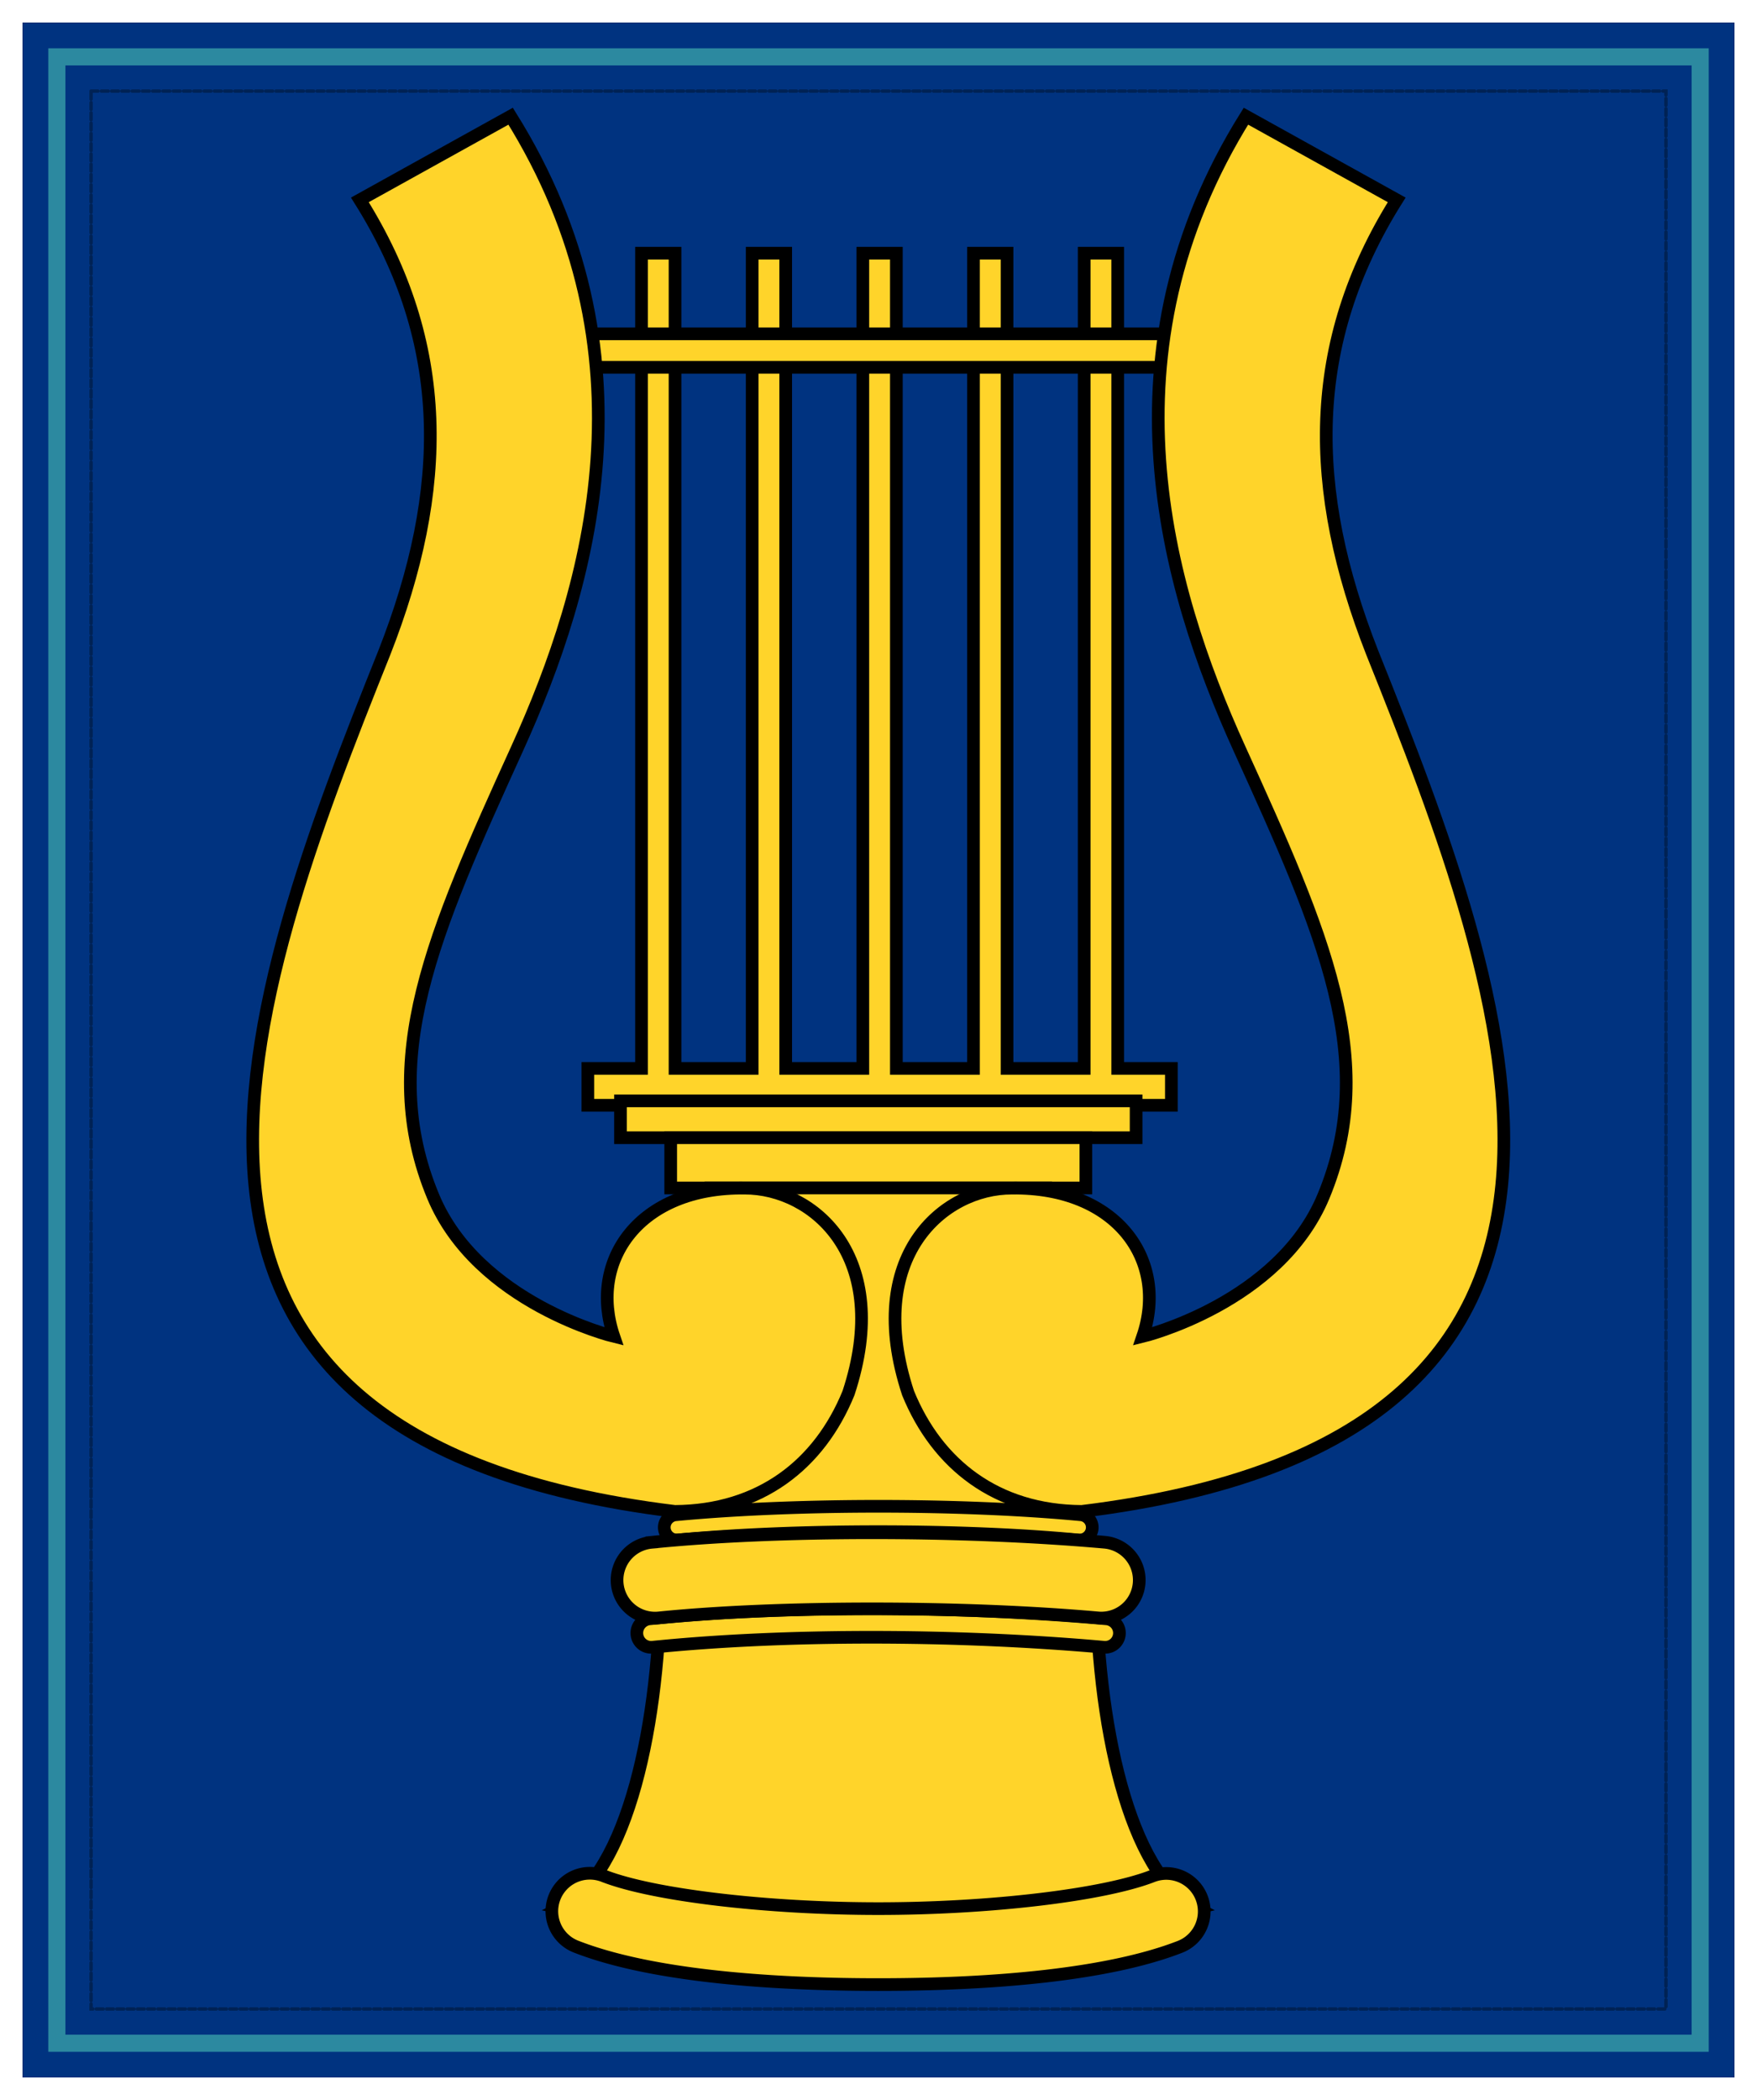
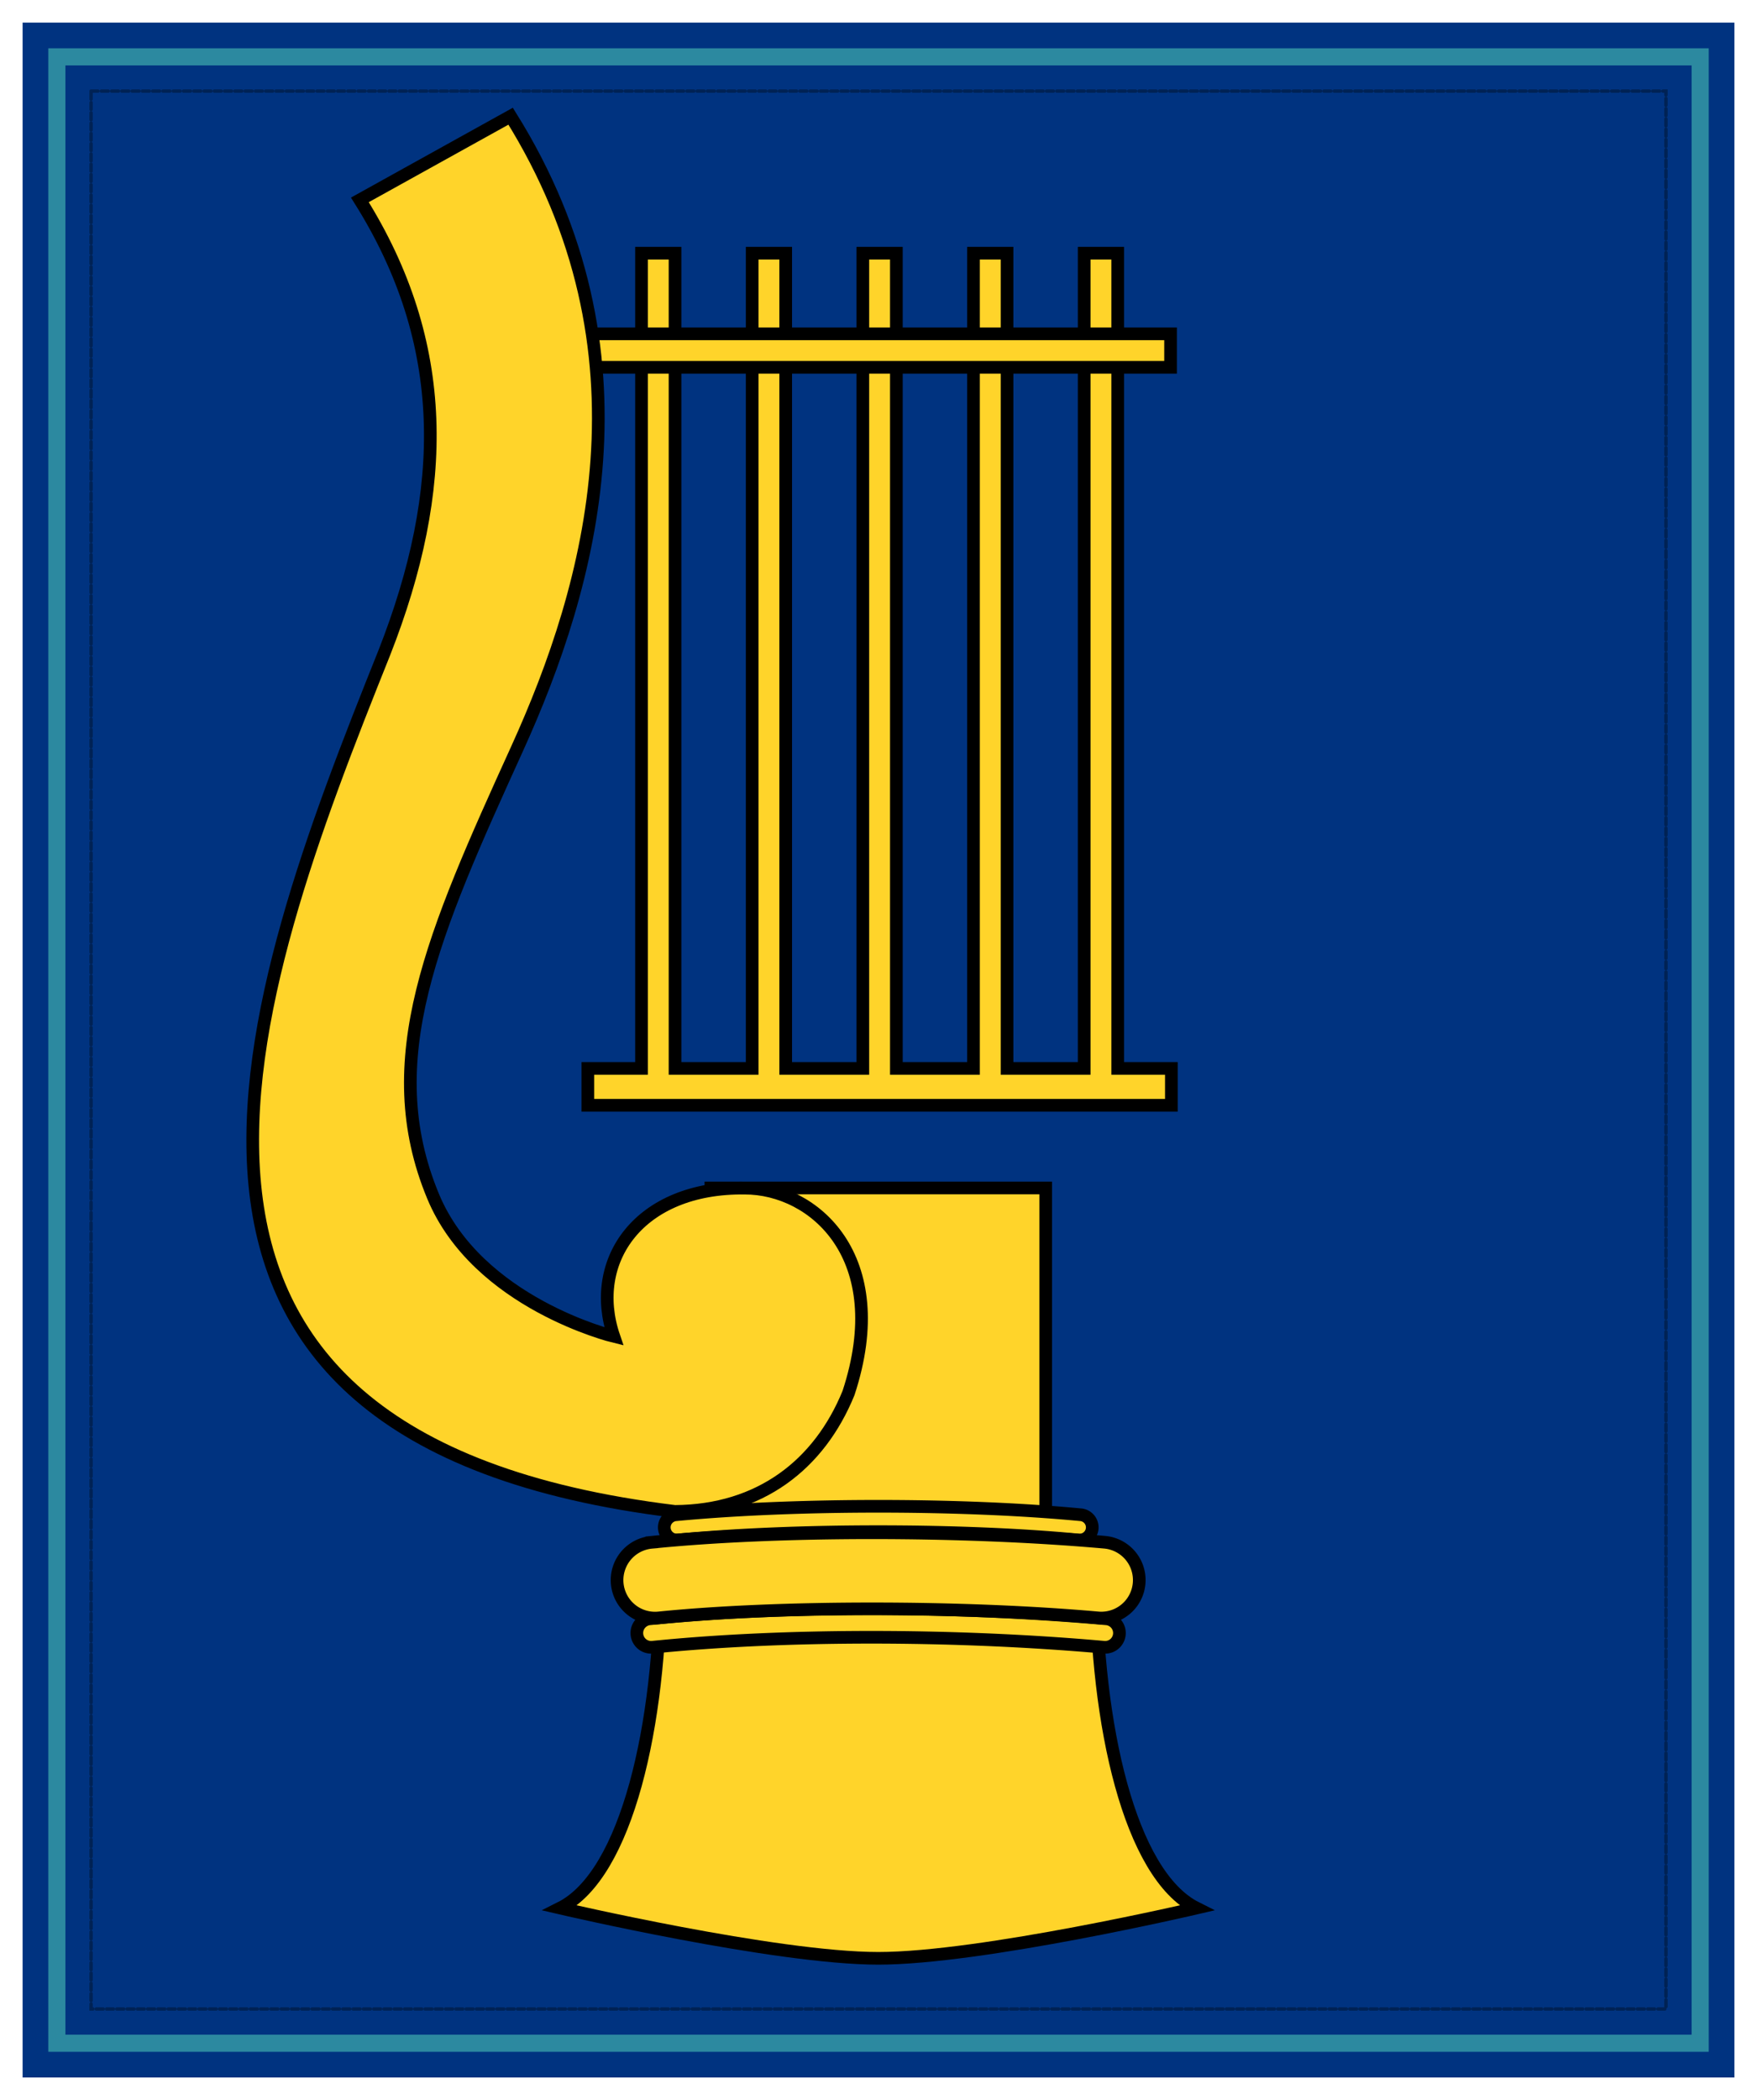
<svg xmlns="http://www.w3.org/2000/svg" xmlns:ns1="http://www.inkscape.org/namespaces/inkscape" xmlns:ns2="http://sodipodi.sourceforge.net/DTD/sodipodi-0.dtd" width="513.2" height="613.2" viewBox="0 0 135.784 162.242" version="1.1" id="svg1068" ns1:version="0.92.3 (2405546, 2018-03-11)" ns2:docname="CAMUS TRF.svg">
  <defs id="defs1062">
    <filter ns1:collect="always" style="color-interpolation-filters:sRGB" id="filter997" x="-0.013" width="1.026" y="-0.011" height="1.022">
      <feGaussianBlur ns1:collect="always" stdDeviation="0.728" id="feGaussianBlur999" />
    </filter>
    <filter ns1:collect="always" style="color-interpolation-filters:sRGB" id="filter1007" x="-0.026" width="1.053" y="-0.022" height="1.044">
      <feGaussianBlur ns1:collect="always" stdDeviation="1.402" id="feGaussianBlur1009" />
    </filter>
  </defs>
  <ns2:namedview id="base" pagecolor="#ffffff" bordercolor="#666666" borderopacity="1.0" ns1:pageopacity="0.0" ns1:pageshadow="2" ns1:zoom="0.86757995" ns1:cx="256.6" ns1:cy="306.59997" ns1:document-units="px" ns1:current-layer="layer1" showgrid="false" showborder="false" units="px" fit-margin-top="0" fit-margin-left="0" fit-margin-right="0" fit-margin-bottom="0" ns1:window-width="1366" ns1:window-height="713" ns1:window-x="0" ns1:window-y="27" ns1:window-maximized="1" />
  <g ns1:label="Layer 1" ns1:groupmode="layer" id="layer1" transform="translate(-68.179,-66.2)">
    <g transform="translate(69.926,-70.304)" id="g1031">
-       <path style="opacity:1;fill:#000000;fill-opacity:1;stroke:none;stroke-width:2.429;stroke-linecap:round;stroke-miterlimit:4;stroke-dasharray:none;stroke-dashoffset:0;filter:url(#filter997)" d="m 0,138.25 h 132.292 v 158.75 H 0 Z" id="path995" ns1:connector-curvature="0" />
      <path ns1:connector-curvature="0" id="rect967" d="m 0,138.25 h 132.292 v 158.75 H 0 Z" style="opacity:1;fill:#003380;fill-opacity:1;stroke:none;stroke-width:2.429;stroke-linecap:round;stroke-miterlimit:4;stroke-dasharray:none;stroke-dashoffset:0" />
      <g transform="matrix(0.978,0,0,0.978,1.438,3.797)" id="g983">
        <path ns1:connector-curvature="0" style="opacity:1;fill:#ffd42a;fill-opacity:1;stroke:#000000;stroke-width:3.78;stroke-linecap:round;stroke-miterlimit:4;stroke-dasharray:none;stroke-dashoffset:0" d="m 179,587.52 v 243 h -16 v 11 h 174 v -11 h -16 v -243 h -10 v 243 h -23 v -243 h -10 v 243 h -23 v -243 h -10 v 243 h -23 v -243 h -10 v 243 h -23 v -243 z" transform="scale(0.265)" id="rect845" />
-         <path ns1:connector-curvature="0" id="path848" d="M 45.773,225.562 H 86.519 v -2.91 H 45.773 Z" style="opacity:1;fill:#ffd42a;fill-opacity:1;stroke:#000000;stroke-width:1;stroke-linecap:round;stroke-miterlimit:4;stroke-dasharray:none;stroke-dashoffset:0" />
-         <path style="opacity:1;fill:#ffd42a;fill-opacity:1;stroke:#000000;stroke-width:1;stroke-linecap:round;stroke-miterlimit:4;stroke-dasharray:none;stroke-dashoffset:0" d="M 49.742,225.562 H 82.55 v 3.969 H 49.742 Z" id="path850" ns1:connector-curvature="0" />
        <path ns1:connector-curvature="0" id="path852" d="m 42.816,162.062 h 46.425 v 2.646 H 42.816 Z" style="opacity:1;fill:#ffd42a;fill-opacity:1;stroke:#000000;stroke-width:1;stroke-linecap:round;stroke-miterlimit:4;stroke-dasharray:none;stroke-dashoffset:0" />
        <path style="opacity:1;fill:#ffd42a;fill-opacity:1;stroke:#000000;stroke-width:1;stroke-linecap:round;stroke-miterlimit:4;stroke-dasharray:none;stroke-dashoffset:0" d="m 48.948,259.958 h 3.969 V 229.531 H 79.375 v 30.427 h 3.969 c 0,11.906 2.646,23.812 7.938,26.458 0,0 -17.004,3.969 -25.135,3.969 -8.131,0 -25.135,-3.969 -25.135,-3.969 5.292,-2.646 7.938,-14.552 7.938,-26.458 z" id="rect940" ns1:connector-curvature="0" ns2:nodetypes="ccccccczcc" />
-         <path style="color:#000000;font-style:normal;font-variant:normal;font-weight:normal;font-stretch:normal;font-size:medium;line-height:normal;font-family:sans-serif;font-variant-ligatures:normal;font-variant-position:normal;font-variant-caps:normal;font-variant-numeric:normal;font-variant-alternates:normal;font-feature-settings:normal;text-indent:0;text-align:start;text-decoration:none;text-decoration-line:none;text-decoration-style:solid;text-decoration-color:#000000;letter-spacing:normal;word-spacing:normal;text-transform:none;writing-mode:lr-tb;direction:ltr;text-orientation:mixed;dominant-baseline:auto;baseline-shift:baseline;text-anchor:start;white-space:normal;shape-padding:0;clip-rule:nonzero;display:inline;overflow:visible;visibility:visible;opacity:1;isolation:auto;mix-blend-mode:normal;color-interpolation:sRGB;color-interpolation-filters:linearRGB;solid-color:#000000;solid-opacity:1;vector-effect:none;fill:#ffd42a;fill-opacity:1;fill-rule:nonzero;stroke:#000000;stroke-width:1;stroke-linecap:round;stroke-linejoin:miter;stroke-miterlimit:4;stroke-dasharray:none;stroke-dashoffset:0;stroke-opacity:1;color-rendering:auto;image-rendering:auto;shape-rendering:auto;text-rendering:auto;enable-background:accumulate" d="m 43.307,283.666 a 3,3 0 0 0 -1.002,5.811 c 5.637,2.192 14.64,2.982 23.842,2.982 9.202,0 18.205,-0.79 23.842,-2.982 A 3,3 0 1 0 87.812,283.885 c -3.888,1.512 -12.876,2.574 -21.666,2.574 -8.79,0 -17.78,-1.062 -21.668,-2.574 a 3,3 0 0 0 -1.172,-0.219 z" id="path943" ns1:connector-curvature="0" />
        <path style="color:#000000;font-style:normal;font-variant:normal;font-weight:normal;font-stretch:normal;font-size:medium;line-height:normal;font-family:sans-serif;font-variant-ligatures:normal;font-variant-position:normal;font-variant-caps:normal;font-variant-numeric:normal;font-variant-alternates:normal;font-feature-settings:normal;text-indent:0;text-align:start;text-decoration:none;text-decoration-line:none;text-decoration-style:solid;text-decoration-color:#000000;letter-spacing:normal;word-spacing:normal;text-transform:none;writing-mode:lr-tb;direction:ltr;text-orientation:mixed;dominant-baseline:auto;baseline-shift:baseline;text-anchor:start;white-space:normal;shape-padding:0;clip-rule:nonzero;display:inline;overflow:visible;visibility:visible;opacity:1;isolation:auto;mix-blend-mode:normal;color-interpolation:sRGB;color-interpolation-filters:linearRGB;solid-color:#000000;solid-opacity:1;vector-effect:none;fill:#ffd42a;fill-opacity:1;fill-rule:nonzero;stroke:#000000;stroke-width:1;stroke-linecap:round;stroke-linejoin:miter;stroke-miterlimit:4;stroke-dasharray:none;stroke-dashoffset:0;stroke-opacity:1;color-rendering:auto;image-rendering:auto;shape-rendering:auto;text-rendering:auto;enable-background:accumulate" d="m 66.146,254.678 c -5.647,0 -11.296,0.222 -15.971,0.666 a 1.001,1.001 0 1 0 0.189,1.992 c 9.171,-0.871 22.389,-0.871 31.561,0 a 1.001,1.001 0 1 0 0.189,-1.992 c -4.675,-0.444 -10.321,-0.666 -15.969,-0.666 z" id="path957" ns1:connector-curvature="0" />
        <path style="color:#000000;font-style:normal;font-variant:normal;font-weight:normal;font-stretch:normal;font-size:medium;line-height:normal;font-family:sans-serif;font-variant-ligatures:normal;font-variant-position:normal;font-variant-caps:normal;font-variant-numeric:normal;font-variant-alternates:normal;font-feature-settings:normal;text-indent:0;text-align:start;text-decoration:none;text-decoration-line:none;text-decoration-style:solid;text-decoration-color:#000000;letter-spacing:normal;word-spacing:normal;text-transform:none;writing-mode:lr-tb;direction:ltr;text-orientation:mixed;dominant-baseline:auto;baseline-shift:baseline;text-anchor:start;white-space:normal;shape-padding:0;clip-rule:nonzero;display:inline;overflow:visible;visibility:visible;opacity:1;isolation:auto;mix-blend-mode:normal;color-interpolation:sRGB;color-interpolation-filters:linearRGB;solid-color:#000000;solid-opacity:1;vector-effect:none;fill:#ffd42a;fill-opacity:1;fill-rule:nonzero;stroke:#000000;stroke-width:1;stroke-linecap:round;stroke-linejoin:miter;stroke-miterlimit:4;stroke-dasharray:none;stroke-dashoffset:0;stroke-opacity:1;color-rendering:auto;image-rendering:auto;shape-rendering:auto;text-rendering:auto;enable-background:accumulate" d="m 65.569,262.766 c -6.187,-6e-5 -12.19,0.264 -17.461,0.797 a 1.129,1.129 0 1 0 0.227,2.246 c 10.349,-1.046 23.736,-1.049 35.6,0 a 1.128,1.128 0 1 0 0.197,-2.246 c -6.006,-0.531 -12.375,-0.797 -18.562,-0.797 z" id="path959" ns1:connector-curvature="0" />
        <path style="color:#000000;font-style:normal;font-variant:normal;font-weight:normal;font-stretch:normal;font-size:medium;line-height:normal;font-family:sans-serif;font-variant-ligatures:normal;font-variant-position:normal;font-variant-caps:normal;font-variant-numeric:normal;font-variant-alternates:normal;font-feature-settings:normal;text-indent:0;text-align:start;text-decoration:none;text-decoration-line:none;text-decoration-style:solid;text-decoration-color:#000000;letter-spacing:normal;word-spacing:normal;text-transform:none;writing-mode:lr-tb;direction:ltr;text-orientation:mixed;dominant-baseline:auto;baseline-shift:baseline;text-anchor:start;white-space:normal;shape-padding:0;clip-rule:nonzero;display:inline;overflow:visible;visibility:visible;opacity:1;isolation:auto;mix-blend-mode:normal;color-interpolation:sRGB;color-interpolation-filters:linearRGB;solid-color:#000000;solid-opacity:1;vector-effect:none;fill:#ffd42a;fill-opacity:1;fill-rule:nonzero;stroke:#000000;stroke-width:1;stroke-linecap:round;stroke-linejoin:miter;stroke-miterlimit:4;stroke-dasharray:none;stroke-dashoffset:0;stroke-opacity:1;color-rendering:auto;image-rendering:auto;shape-rendering:auto;text-rendering:auto;enable-background:accumulate" d="m 65.669,256.769 c -6.296,-3.4e-4 -12.435,0.249 -17.42,0.752 a 3,3 0 1 0 0.602,5.969 c 9.372,-0.945 23.891,-0.95 34.652,0.004 a 3,3 0 1 0 0.529,-5.977 C 78.419,257.019 71.965,256.769 65.669,256.769 Z" id="path953" ns1:connector-curvature="0" />
        <path ns2:nodetypes="cssccccccc" ns1:connector-curvature="0" id="path843" d="m 37.093,144.871 c 11.641,18.628 6.35,37.119 0.52,49.945 -6.647,14.622 -11.109,24.627 -6.648,35.372 3.514,8.466 14.283,11.07 14.283,11.07 -2.036,-5.978 1.991,-11.819 10.343,-11.712 5.449,-0.008 11.745,5.421 8.201,16.187 -2.301,5.637 -6.983,9.307 -13.721,9.35 C 3.181,249.351 16.105,214.713 27.12,187.233 c 5.058,-12.89 5.193,-24.396 -1.94,-35.752 z" style="color:#000000;font-style:normal;font-variant:normal;font-weight:normal;font-stretch:normal;font-size:medium;line-height:normal;font-family:sans-serif;font-variant-ligatures:normal;font-variant-position:normal;font-variant-caps:normal;font-variant-numeric:normal;font-variant-alternates:normal;font-feature-settings:normal;text-indent:0;text-align:start;text-decoration:none;text-decoration-line:none;text-decoration-style:solid;text-decoration-color:#000000;letter-spacing:normal;word-spacing:normal;text-transform:none;writing-mode:lr-tb;direction:ltr;text-orientation:mixed;dominant-baseline:auto;baseline-shift:baseline;text-anchor:start;white-space:normal;shape-padding:0;clip-rule:nonzero;display:inline;overflow:visible;visibility:visible;opacity:1;isolation:auto;mix-blend-mode:normal;color-interpolation:sRGB;color-interpolation-filters:linearRGB;solid-color:#000000;solid-opacity:1;vector-effect:none;fill:#ffd42a;fill-opacity:1;fill-rule:nonzero;stroke:#000000;stroke-width:1;stroke-linecap:butt;stroke-linejoin:miter;stroke-miterlimit:4;stroke-dasharray:none;stroke-dashoffset:0;stroke-opacity:1;color-rendering:auto;image-rendering:auto;shape-rendering:auto;text-rendering:auto;enable-background:accumulate" />
-         <path style="color:#000000;font-style:normal;font-variant:normal;font-weight:normal;font-stretch:normal;font-size:medium;line-height:normal;font-family:sans-serif;font-variant-ligatures:normal;font-variant-position:normal;font-variant-caps:normal;font-variant-numeric:normal;font-variant-alternates:normal;font-feature-settings:normal;text-indent:0;text-align:start;text-decoration:none;text-decoration-line:none;text-decoration-style:solid;text-decoration-color:#000000;letter-spacing:normal;word-spacing:normal;text-transform:none;writing-mode:lr-tb;direction:ltr;text-orientation:mixed;dominant-baseline:auto;baseline-shift:baseline;text-anchor:start;white-space:normal;shape-padding:0;clip-rule:nonzero;display:inline;overflow:visible;visibility:visible;opacity:1;isolation:auto;mix-blend-mode:normal;color-interpolation:sRGB;color-interpolation-filters:linearRGB;solid-color:#000000;solid-opacity:1;vector-effect:none;fill:#ffd42a;fill-opacity:1;fill-rule:nonzero;stroke:#000000;stroke-width:1;stroke-linecap:butt;stroke-linejoin:miter;stroke-miterlimit:4;stroke-dasharray:none;stroke-dashoffset:0;stroke-opacity:1;color-rendering:auto;image-rendering:auto;shape-rendering:auto;text-rendering:auto;enable-background:accumulate" d="m 95.198,144.871 c -11.641,18.628 -6.35,37.119 -0.52,49.945 6.647,14.622 11.109,24.627 6.648,35.372 -3.514,8.466 -14.283,11.07 -14.283,11.07 2.036,-5.978 -1.991,-11.819 -10.343,-11.712 -5.449,-0.008 -11.745,5.421 -8.201,16.187 2.301,5.637 6.983,9.307 13.721,9.35 46.89,-5.733 33.966,-40.371 22.951,-67.85 -5.058,-12.89 -5.193,-24.396 1.94,-35.752 z" id="path970" ns1:connector-curvature="0" ns2:nodetypes="cssccccccc" />
      </g>
      <path ns2:nodetypes="ccccc" ns1:connector-curvature="0" id="path1001" d="M 2.646,140.896 H 129.646 V 294.354 H 2.646 Z" style="opacity:1;vector-effect:none;fill:none;fill-opacity:1;stroke:#2c89a0;stroke-width:1.323;stroke-linecap:butt;stroke-linejoin:miter;stroke-miterlimit:4;stroke-dasharray:none;stroke-dashoffset:0;stroke-opacity:1;filter:url(#filter1007)" />
      <path ns2:nodetypes="ccccc" ns1:connector-curvature="0" id="path1013" d="M 5.292,143.542 H 127 V 291.708 H 5.292 Z" style="opacity:1;vector-effect:none;fill:none;fill-opacity:1;stroke:#002255;stroke-width:0.265;stroke-linecap:round;stroke-linejoin:miter;stroke-miterlimit:4;stroke-dasharray:0.529, 0.265;stroke-dashoffset:0;stroke-opacity:1" />
    </g>
  </g>
</svg>